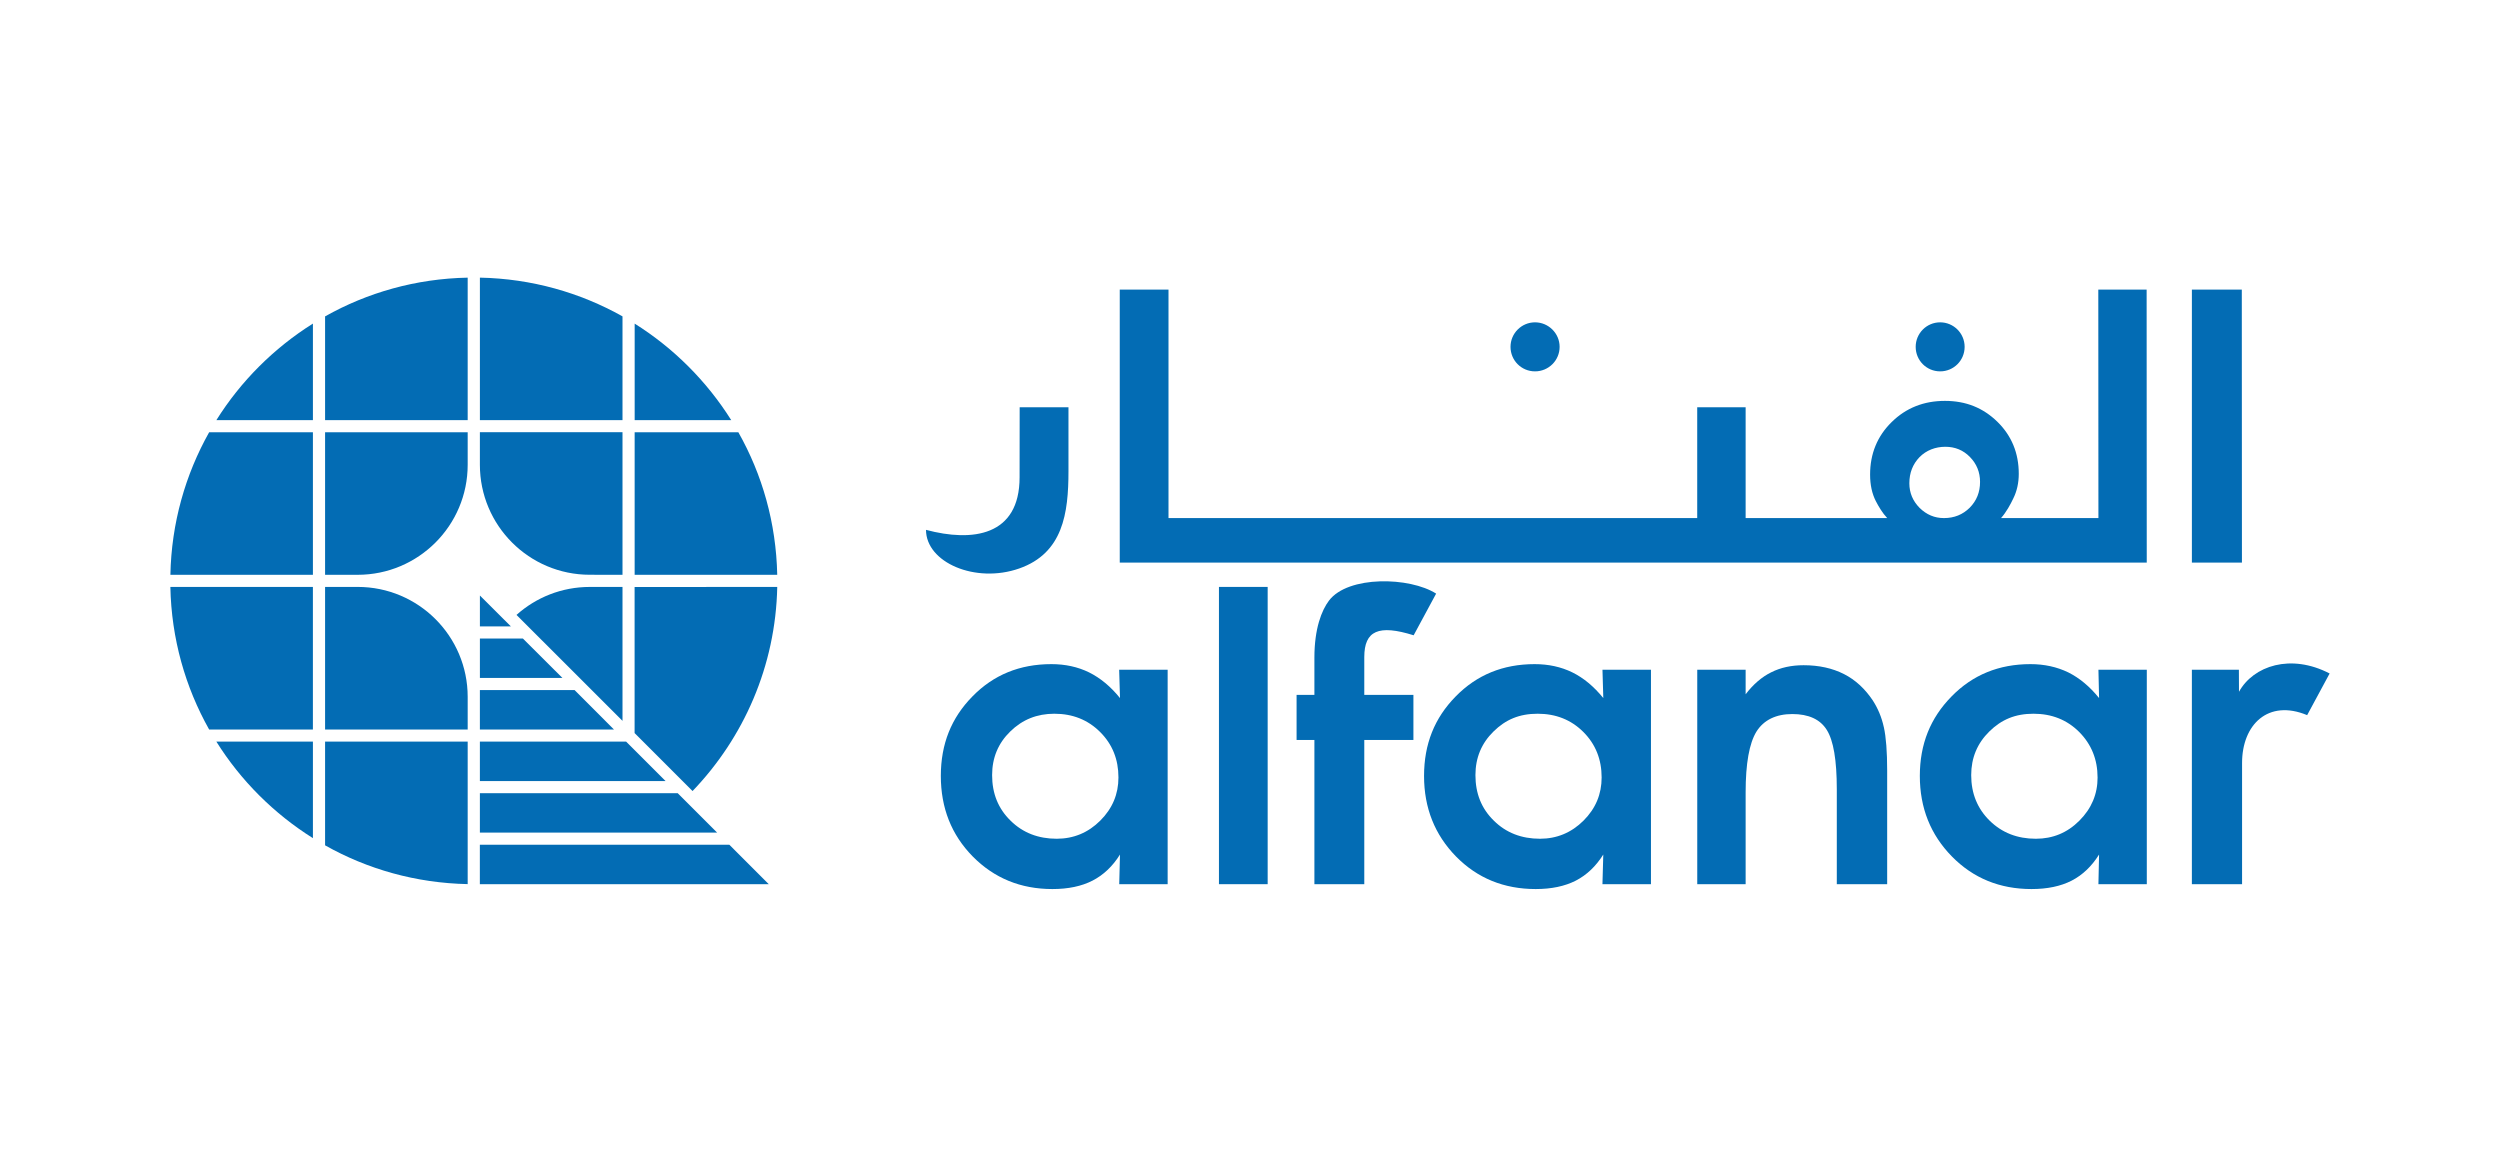
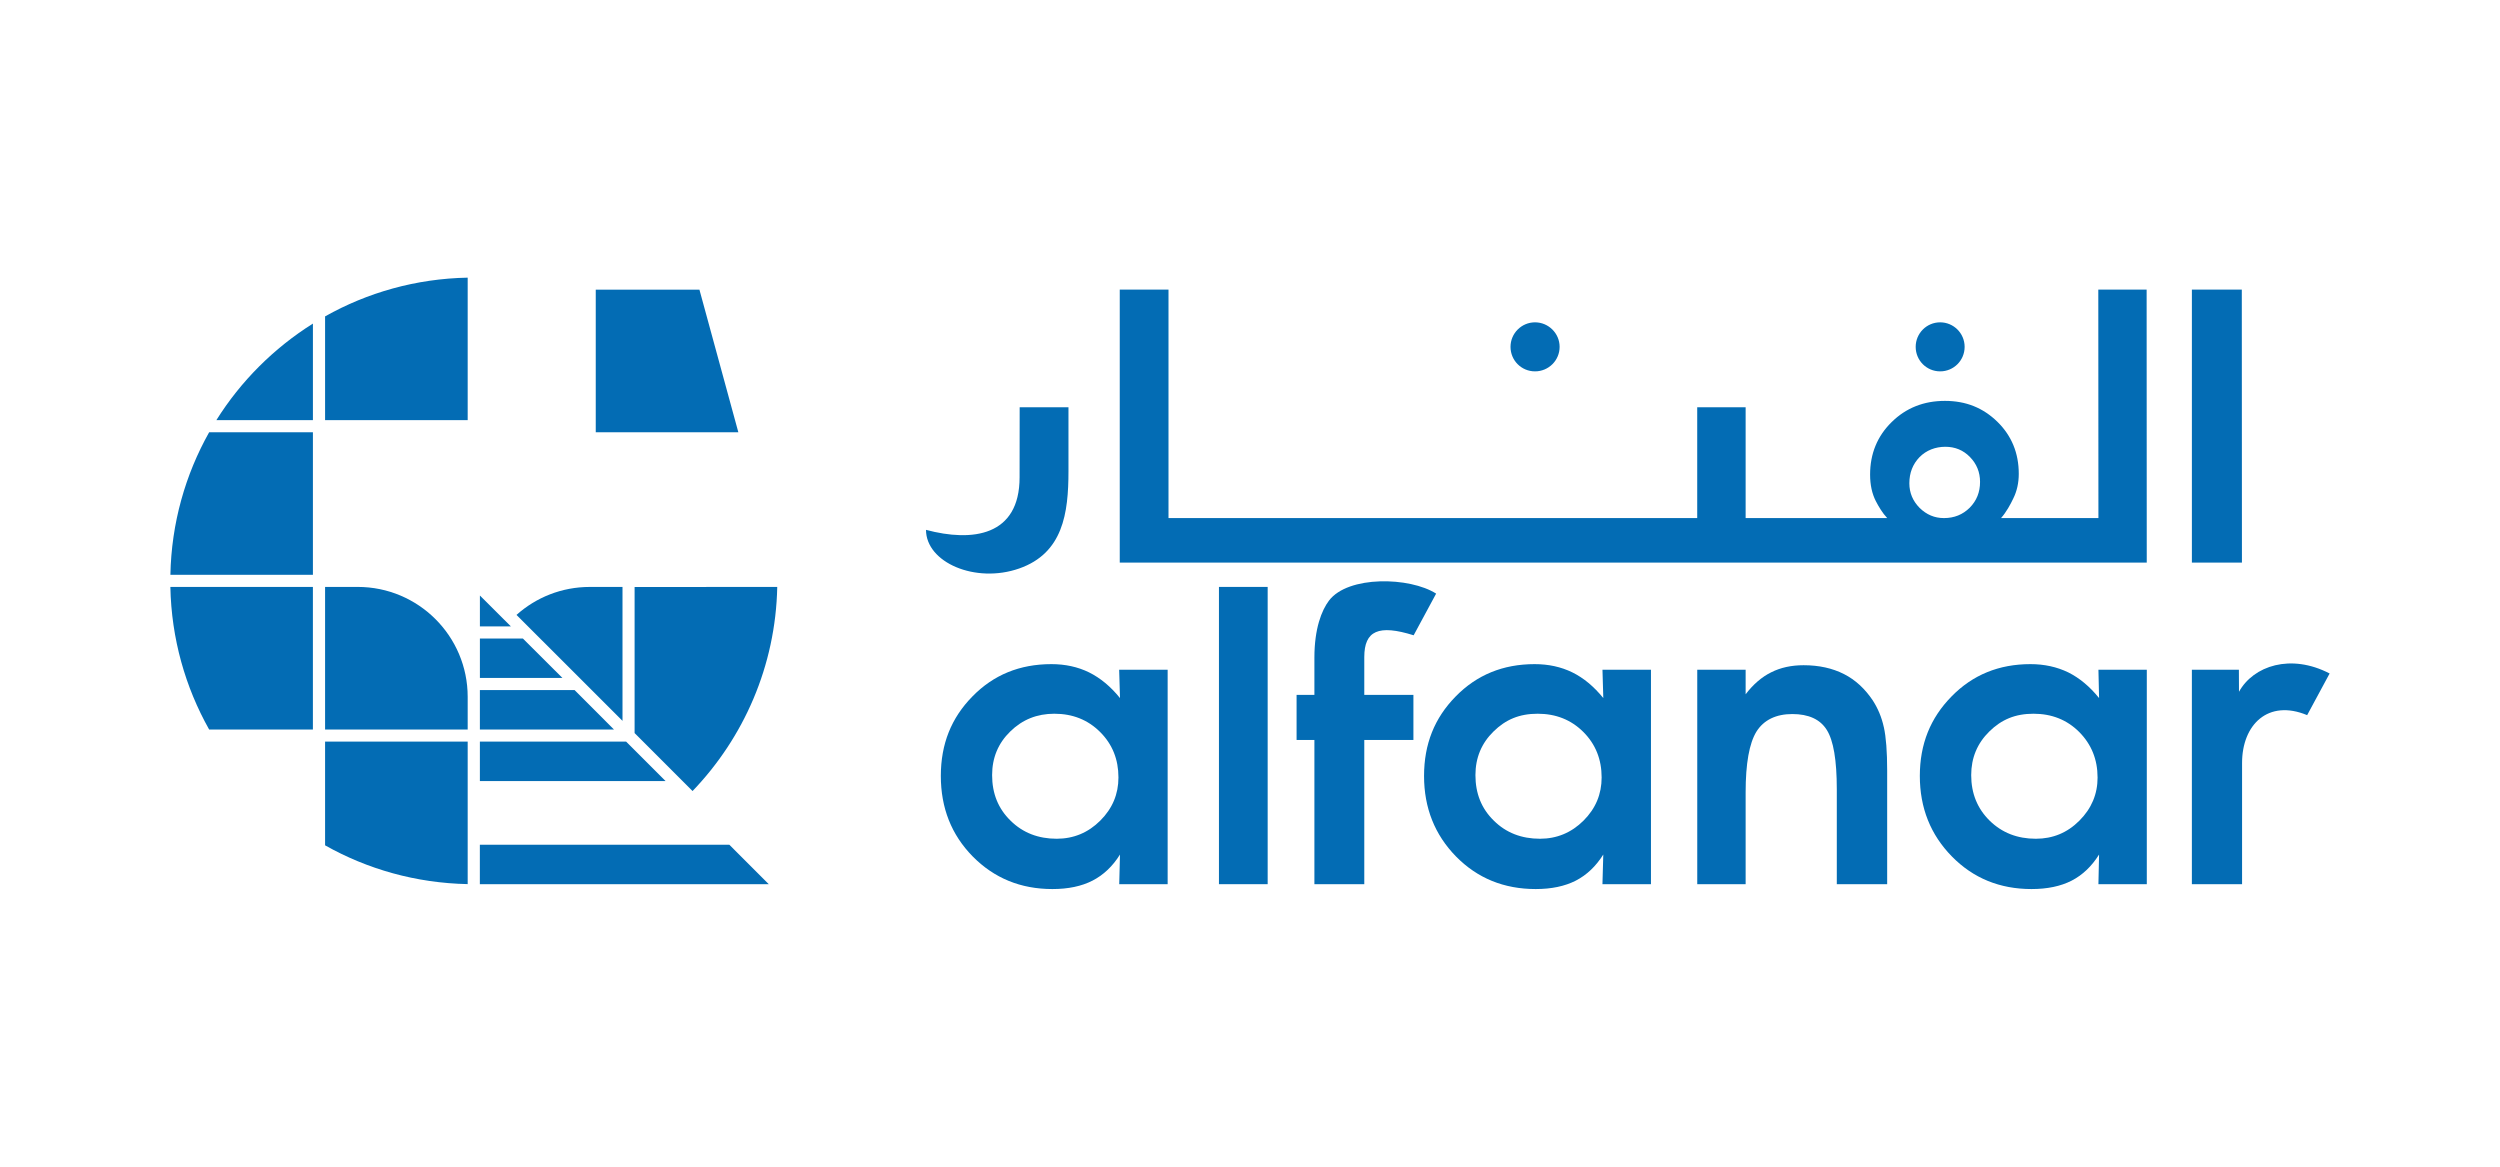
<svg xmlns="http://www.w3.org/2000/svg" id="Layer_1" data-name="Layer 1" viewBox="0 0 1500 700">
  <defs>
    <style>      .cls-1 {        fill: #036cb4;        stroke-width: 0px;      }    </style>
  </defs>
  <g id="surface1">
    <path class="cls-1" d="M437.59,506.83l23.66,23.68h-173.34v-23.68h149.68Z" />
    <path class="cls-1" d="M1287.98,173.77l.07,163.81h-616.2v-163.81h29.25v137.06h317.23v-66.46h29.05v66.46h84.93c-2.88-3.05-5.2-7.03-6.86-10.25-2.21-4.34-3.39-9.62-3.39-15.85,0-12.57,4.36-23.08,12.95-31.5,8.61-8.47,19.26-12.7,31.94-12.7s22.92,4.2,31.48,12.53c8.51,8.34,12.83,18.75,12.83,31.22,0,5.49-1.11,10.45-3.34,14.91-1.65,3.46-4.09,8.02-7.28,11.64h58.41l-.07-137.06h28.98ZM1188.03,289.13c0-5.84-2.04-10.81-6.05-14.92-4-4.11-8.93-6.14-14.79-6.14s-11.4,2.05-15.51,6.25c-4,4.18-6.07,9.37-6.07,15.63,0,5.75,2.07,10.63,6.12,14.75,4.2,4.13,9.03,6.15,14.65,6.15,6.13,0,11.28-2.08,15.45-6.22,4.13-4.17,6.2-9.32,6.2-15.48" />
    <path class="cls-1" d="M700.59,401.84v128.67h-29.05l.45-17.79c-4.36,7.02-9.88,12.26-16.47,15.65-6.56,3.38-14.6,5.06-24.07,5.06-19.03,0-34.91-6.51-47.79-19.53-12.82-13.03-19.16-29.15-19.16-48.33s6.28-34.81,18.95-47.7c12.63-12.94,28.37-19.39,47.36-19.39,8.28,0,15.85,1.62,22.63,4.95,6.72,3.33,12.94,8.46,18.56,15.41l-.5-17h29.1ZM671.07,466.48c0-10.84-3.64-19.95-11.02-27.3-7.34-7.31-16.48-10.94-27.45-10.94-10.35,0-19.13,3.48-26.42,10.63-7.3,7.09-10.91,15.83-10.91,26.21,0,11,3.65,20.1,11.08,27.33,7.34,7.26,16.63,10.84,27.67,10.84,10.15,0,18.89-3.64,26.14-10.87,7.31-7.28,10.91-15.92,10.91-25.9" />
    <path class="cls-1" d="M1259.05,401.84h29.03v128.67h-29.03l.39-17.79c-4.39,7.02-9.85,12.26-16.42,15.65-6.57,3.38-14.62,5.06-24.11,5.06-19.03,0-34.98-6.51-47.75-19.53-12.81-13.03-19.26-29.15-19.26-48.33s6.36-34.81,19.03-47.7c12.64-12.94,28.41-19.39,47.29-19.39,8.37,0,15.9,1.64,22.73,4.95,6.69,3.33,12.9,8.46,18.5,15.41l-.39-17ZM1258.54,466.48c0-10.84-3.73-19.95-11.03-27.3-7.31-7.31-16.5-10.94-27.42-10.94s-19.21,3.48-26.47,10.63c-7.24,7.09-10.9,15.83-10.9,26.21,0,11,3.73,20.1,11.08,27.33,7.43,7.26,16.62,10.84,27.71,10.84,10.16,0,18.9-3.58,26.14-10.87,7.28-7.28,10.9-15.91,10.9-25.9" />
    <path class="cls-1" d="M961.47,401.84h29.11v128.67h-29.11l.5-17.79c-4.4,7.02-9.89,12.26-16.47,15.65-6.59,3.38-14.65,5.06-24.05,5.06-19.1,0-35.04-6.51-47.83-19.53-12.76-13.03-19.19-29.15-19.19-48.33s6.31-34.81,18.98-47.7c12.66-12.94,28.39-19.39,47.35-19.39,8.31,0,15.84,1.62,22.64,4.95,6.77,3.33,12.93,8.46,18.58,15.41l-.5-17ZM960.98,466.48c0-10.84-3.63-19.95-10.97-27.3-7.33-7.31-16.47-10.94-27.42-10.94s-19.19,3.48-26.45,10.63c-7.26,7.09-10.88,15.83-10.88,26.21,0,11,3.62,20.1,11.06,27.33,7.32,7.26,16.6,10.84,27.68,10.84,10.08,0,18.86-3.64,26.11-10.87,7.31-7.28,10.87-15.92,10.87-25.9" />
    <path class="cls-1" d="M187.75,194.15v57.93h-57.93c14.64-23.39,34.52-43.23,57.93-57.93" />
    <path class="cls-1" d="M906.31,208.11c0-8.12,6.61-14.71,14.7-14.71s14.76,6.59,14.76,14.71-6.59,14.71-14.76,14.71-14.7-6.57-14.7-14.71" />
    <path class="cls-1" d="M1149.41,208.11c0-8.12,6.57-14.71,14.68-14.71s14.69,6.59,14.69,14.71-6.53,14.71-14.69,14.71-14.68-6.57-14.68-14.71" />
    <path class="cls-1" d="M1315.13,337.58v-163.81h29.95l.08,163.81h-30.03Z" />
    <path class="cls-1" d="M368.36,437.7h-80.43v-23.67h56.81l23.63,23.67Z" />
    <path class="cls-1" d="M306.51,375.82h-18.57v-18.51l18.57,18.51Z" />
    <path class="cls-1" d="M337.48,406.78h-49.54v-23.66h25.8l23.73,23.66Z" />
-     <path class="cls-1" d="M430.29,499.58h-142.36v-23.66h118.7l23.66,23.66Z" />
-     <path class="cls-1" d="M373.5,252.08h-85.56v-85.5c31,.61,60.15,8.96,85.56,23.24v62.26Z" />
    <path class="cls-1" d="M438.74,252.08h-57.94v-57.91c23.4,14.68,43.24,34.54,57.94,57.91" />
    <path class="cls-1" d="M353.89,352.16h19.61v80.35l-63.6-63.56c11.68-10.46,27.1-16.79,43.99-16.79" />
-     <path class="cls-1" d="M287.93,278.86v-19.52h85.57v85.54l-19.61-.02c-36.43,0-65.96-29.54-65.96-66" />
    <path class="cls-1" d="M399.34,468.63h-111.41v-23.65h87.76l23.65,23.65Z" />
    <path class="cls-1" d="M195.05,189.83c25.37-14.29,54.53-22.64,85.56-23.24v85.5h-85.56v-62.26Z" />
-     <path class="cls-1" d="M195.05,259.34h85.56v19.53c0,36.43-29.55,66.01-66.02,66.01h-19.54v-85.54Z" />
-     <path class="cls-1" d="M129.82,444.98h57.93v57.91c-23.4-14.68-43.29-34.52-57.93-57.91" />
-     <path class="cls-1" d="M443,259.34c14.37,25.37,22.7,54.5,23.34,85.54h-85.55v-85.54h62.21Z" />
+     <path class="cls-1" d="M443,259.34h-85.55v-85.54h62.21Z" />
    <path class="cls-1" d="M380.76,352.2l85.59-.04c-.96,47.51-20.19,90.56-50.82,122.46l-34.77-34.78v-87.65Z" />
    <path class="cls-1" d="M125.49,259.34h62.26v85.54h-85.51c.6-31.04,8.99-60.16,23.26-85.54" />
    <path class="cls-1" d="M280.61,418.12v19.58l-85.56.02v-85.57h19.54c36.47,0,66.02,29.53,66.02,65.97" />
    <path class="cls-1" d="M102.23,352.16h85.51v85.54h-62.26c-14.27-25.36-22.65-54.51-23.26-85.54" />
    <path class="cls-1" d="M195.05,444.98h85.56v85.49c-31.03-.62-60.19-8.97-85.56-23.27v-62.22Z" />
    <path class="cls-1" d="M731.37,352.15h29.23v178.36h-29.23v-178.36Z" />
    <path class="cls-1" d="M1130.31,436.31c1.33,6.02,1.99,14.66,1.99,26.05v68.15h-30.22v-57c0-17.39-1.99-29.25-6.05-35.61-3.96-6.33-10.91-9.47-20.64-9.47s-17.1,3.51-21.51,10.52c-4.33,7.01-6.5,19.2-6.5,36.44v55.12h-29.03v-128.67h29.03v14.73c4.45-5.87,9.66-10.4,15.35-13.19,5.61-2.83,12.09-4.25,19.42-4.25,9.25,0,17.27,1.79,24.21,5.3,6.89,3.5,12.59,8.8,17.28,15.79,3.09,4.77,5.36,10.15,6.65,16.08" />
    <path class="cls-1" d="M611.8,244.38l-.05,42.03c0,35.29-28.31,38.95-56.15,31.5,0,19.57,29.67,32.39,55.92,23.18,26.28-9.22,29.56-33.12,29.56-58.37v-38.35h-29.28Z" />
    <path class="cls-1" d="M1397.77,404.1l-13.48,24.99c-23.45-9.76-39.05,5.71-39.05,28.67v72.74h-30.12v-128.67h28.21l.06,13.23c8.69-15.63,31.06-23.08,54.39-10.97" />
    <path class="cls-1" d="M777.95,416.93h70.1v27.05h-70.1v-27.05Z" />
    <path class="cls-1" d="M861.68,356.17c-15.81-10.09-52.83-10.93-64.29,4.19-4.44,5.89-8.75,16.83-8.75,34.22v135.93h29.93v-136.26c0-15.9,8.64-19.65,29.62-13.08l13.48-24.99Z" />
  </g>
</svg>